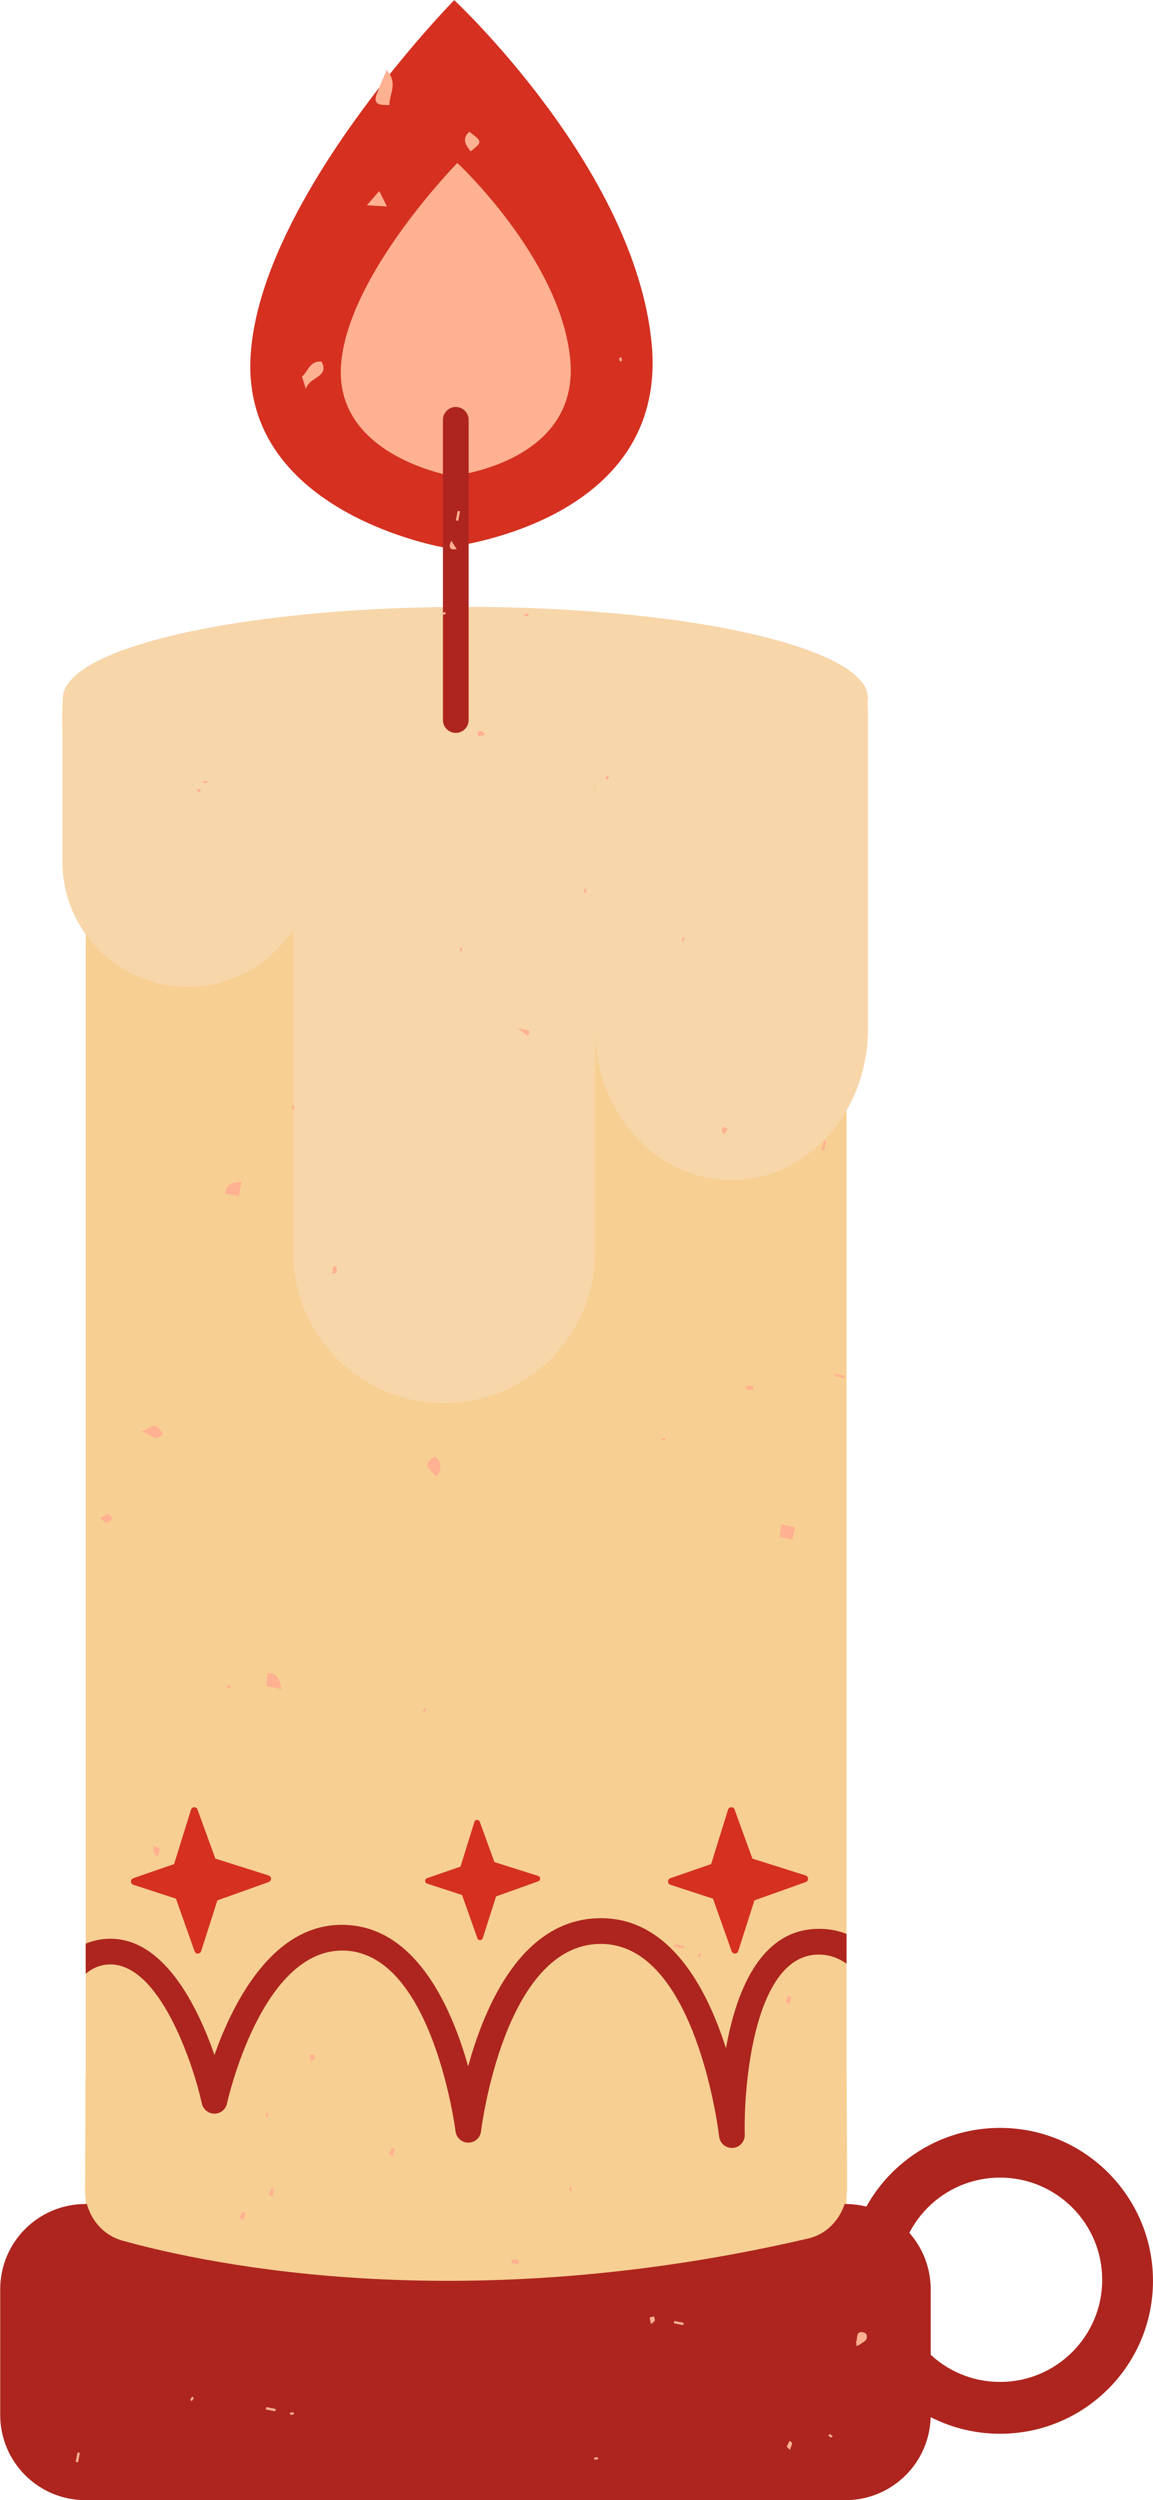
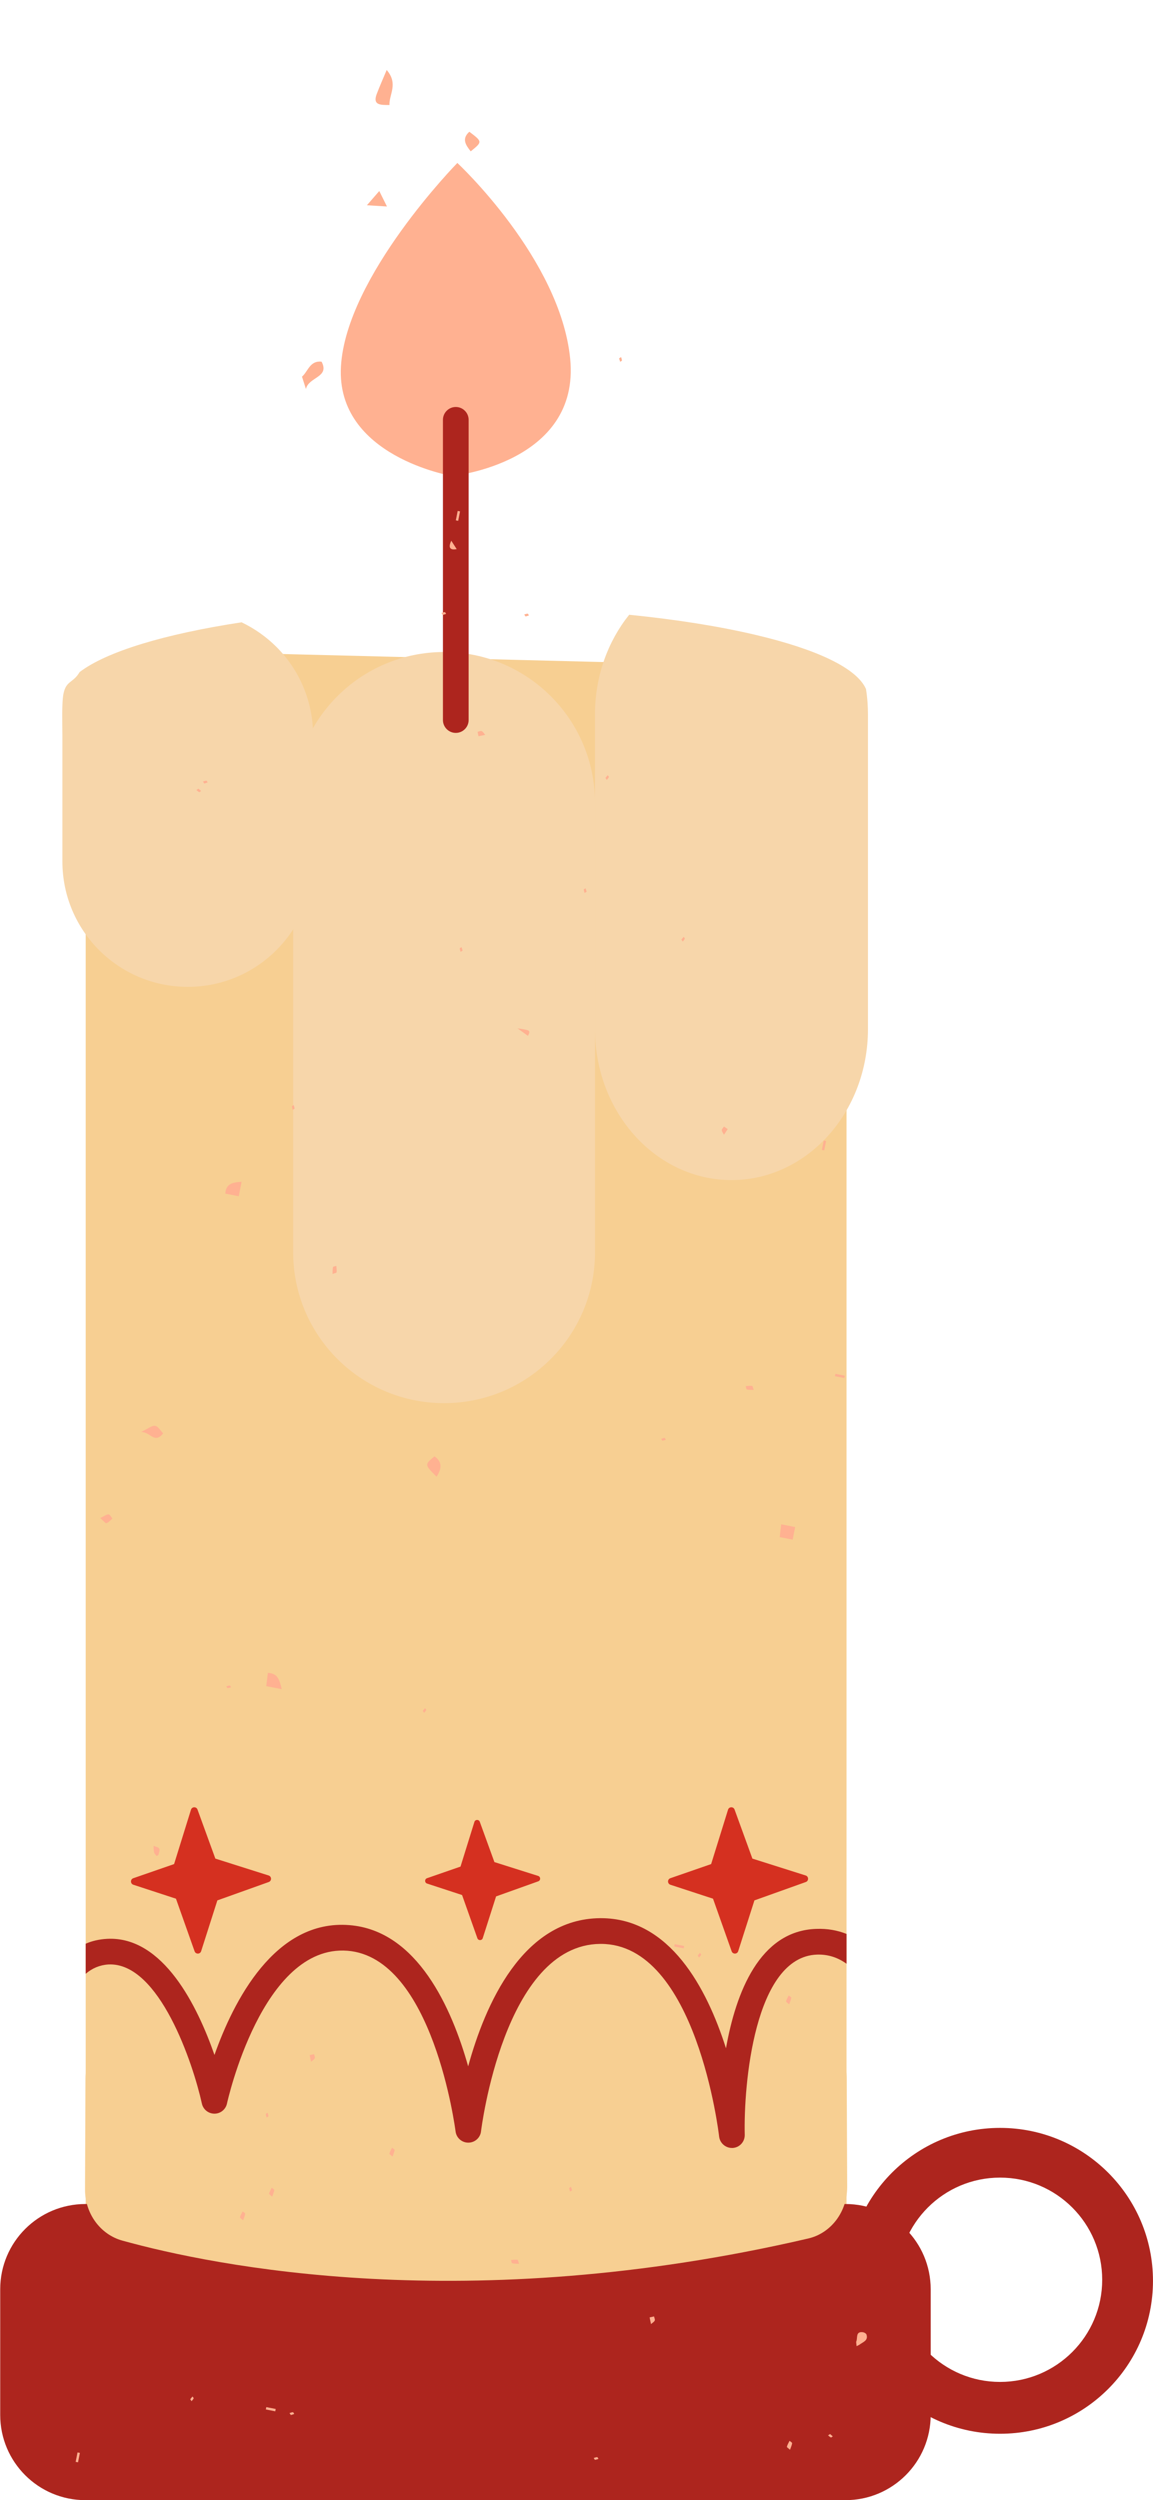
<svg xmlns="http://www.w3.org/2000/svg" fill="#000000" height="427.9" preserveAspectRatio="xMidYMid meet" version="1" viewBox="5.0 68.5 197.4 427.9" width="197.4" zoomAndPan="magnify">
  <g>
    <g id="change1_3">
-       <path d="M81.199,162.241c0,0-34.839-5.785-33.297-32.781c1.544-26.998,34.86-60.938,34.86-60.938 s30.832,28.678,33.791,58.623C119.639,158.385,81.199,162.241,81.199,162.241" fill="#d53020" />
-     </g>
+       </g>
    <g id="change2_1">
      <path d="M82.409,149.967c0,0-19.918-3.306-19.036-18.742c0.883-15.432,19.929-34.836,19.929-34.836 s17.626,16.395,19.317,33.514C104.383,147.762,82.409,149.967,82.409,149.967" fill="#ffb191" />
    </g>
    <g id="change3_2">
      <path d="M149.931,187.991v257.732c0,9.974-7.643,18.071-17.075,18.071H36.745 c-9.431,0-17.074-8.098-17.074-18.071V195.898c0-9.989,10.752-15.798,20.185-15.798l89.583,2.242 C138.87,182.342,149.931,184.148,149.931,187.991z" fill="#f7cf92" />
    </g>
    <g id="change4_2">
-       <path d="M153.601,187.989c0,0.25-0.029,0.5-0.073,0.734c-0.587,2.876-4.592,5.53-11.105,7.79 c-8.347,2.903-20.83,5.133-35.557,6.263c-5.134,0.397-10.532,0.659-16.135,0.763 c-1.981,0.044-4.005,0.073-6.044,0.073c-9.227,0-18.028-0.426-26.081-1.159 c-22.87-2.127-39.592-6.953-42.409-12.731c-0.278-0.573-0.425-1.145-0.425-1.732c0-1.556,1.012-3.051,2.861-4.458 c4.621-3.521,14.566-6.514,27.724-8.523c10.957-1.671,24.145-2.64,38.33-2.64 c6.879,0,13.525,0.219,19.788,0.66c2.832,0.19,5.575,0.409,8.244,0.69c8.201,0.82,15.579,2.01,21.711,3.462 c10.385,2.45,17.279,5.675,18.834,9.254C153.484,186.947,153.601,187.462,153.601,187.989" fill="#f7d6aa" />
-     </g>
+       </g>
    <g id="change5_1">
      <path d="M149.752,496.411H19.622c-8.056,0-14.586-6.53-14.586-14.587v-21.512 c0-8.056,6.53-14.587,14.586-14.587h130.131c8.056,0,14.586,6.531,14.586,14.587v21.512 C164.339,489.881,157.809,496.411,149.752,496.411" fill="#ad251e" />
    </g>
    <g id="change3_1">
      <path d="M25.937,451.986c15.688,4.347,59.044,13.222,117.451-0.362 c3.907-0.909,6.675-4.606,6.655-8.839l-0.079-18.504c-0.021-4.961-3.83-8.971-8.517-8.971H28.156 c-4.689,0-8.497,4.01-8.518,8.971l-0.082,18.938C19.54,447.344,22.168,450.94,25.937,451.986" fill="#f7cf92" />
    </g>
    <g id="change4_3">
      <path d="M58.602,194.387v21.562c0,11.85-9.604,21.455-21.453,21.455 c-11.861,0-21.466-9.605-21.466-21.455v-21.562c0-1.606-0.142-5.72,0.198-7.219 c0.48-2.215,1.635-1.746,2.752-3.641c4.621-3.514,14.566-6.518,27.726-8.518c2.226,1.065,4.238,2.49,5.963,4.206 C56.206,183.102,58.602,188.458,58.602,194.387" fill="#f7d6aa" />
    </g>
    <g id="change4_1">
      <path d="M81.031,308.653L81.031,308.653c-14.271,0-25.841-11.567-25.841-25.839v-76.88 c0-14.273,11.57-25.841,25.841-25.841c14.271,0,25.84,11.568,25.84,25.841v76.88 C106.871,297.086,95.303,308.653,81.031,308.653" fill="#f7d6aa" />
    </g>
    <g id="change4_4">
      <path d="M153.601,190.792v53.835c0,14.287-10.473,25.847-23.367,25.847 c-12.909,0-23.368-11.56-23.368-25.847v-53.835c0-6.557,2.201-12.527,5.853-17.074 c8.201,0.82,15.579,2.01,21.711,3.461c10.385,2.449,17.279,5.676,18.834,9.257 c0.118,0.748,0.206,1.509,0.264,2.288C153.572,189.412,153.601,190.102,153.601,190.792" fill="#f7d6aa" />
    </g>
    <g id="change5_3">
      <path d="M176.214,432.696c-14.459,0-26.171,11.721-26.171,26.18 c0,14.452,11.712,26.172,26.171,26.172c14.458,0,26.182-11.72,26.182-26.172 C202.396,444.417,190.672,432.696,176.214,432.696 M176.214,476.176c-9.653,0-17.482-7.826-17.482-17.48 c0-9.665,7.829-17.491,17.482-17.491s17.489,7.826,17.489,17.491C193.704,468.35,185.868,476.176,176.214,476.176" fill="#ad251e" />
    </g>
    <g id="change5_2">
      <path d="M83.033,193.938c-1.215,0-2.2-0.986-2.2-2.201v-51.379c0-1.215,0.985-2.201,2.2-2.201 s2.2,0.986,2.2,2.201v51.379C85.233,192.951,84.249,193.938,83.033,193.938z" fill="#ad251e" />
    </g>
    <g>
      <path d="M0 0H190.658V496.411H0z" fill="none" />
    </g>
    <g id="change1_4">
      <path d="M37.697,378.238l-2.892,9.306l-6.981,2.418c-0.537,0.185-0.529,0.945,0.009,1.12l7.293,2.387 l3.19,9.004c0.19,0.533,0.948,0.522,1.121-0.019l2.777-8.695l8.794-3.143c0.534-0.191,0.52-0.95-0.02-1.121 l-9.119-2.888l-3.054-8.395C38.624,377.68,37.865,377.697,37.697,378.238" fill="#d53020" />
    </g>
    <g id="change1_2">
      <path d="M129.643,378.238l-2.892,9.306l-6.98,2.418c-0.536,0.185-0.529,0.945,0.009,1.12l7.293,2.387 l3.19,9.004c0.19,0.533,0.948,0.522,1.121-0.019l2.778-8.695l8.794-3.143c0.533-0.191,0.518-0.95-0.021-1.121 l-9.12-2.888l-3.053-8.395C130.57,377.68,129.811,377.697,129.643,378.238" fill="#d53020" />
    </g>
    <g id="change1_1">
      <path d="M86.22,380.329l-2.377,7.644l-5.731,1.986c-0.44,0.151-0.436,0.774,0.007,0.92 l5.991,1.962l2.62,7.394c0.156,0.438,0.78,0.43,0.921-0.017l2.281-7.141l7.223-2.583 c0.439-0.157,0.429-0.779-0.016-0.922l-7.492-2.369l-2.505-6.898C86.981,379.871,86.357,379.885,86.22,380.329" fill="#d53020" />
    </g>
    <g id="change5_4">
      <path d="M149.931,399.5v5.106c-1.438-1.041-3.11-1.629-5.046-1.57 c-10.767,0.367-12.586,22.386-12.381,30.836c0.029,1.187-0.865,2.17-2.039,2.258h-0.161 c-1.1,0-2.053-0.835-2.186-1.95c-0.029-0.338-3.887-32.976-20.243-32.976h-0.088 c-16.502,0.117-20.39,31.758-20.434,32.08c-0.117,1.101-1.056,1.938-2.171,1.938c0,0,0,0-0.014,0 c-1.101,0-2.04-0.823-2.172-1.923c-0.044-0.309-3.843-29.778-18.526-30.923 c-14.596-1.1-20.552,25.877-20.61,26.156c-0.22,1.012-1.115,1.731-2.142,1.731 c-1.042,0-1.936-0.72-2.156-1.731c-1.482-6.762-7.277-24.204-15.975-23.808c-1.526,0.088-2.816,0.661-3.917,1.6 v-5.149c1.101-0.483,2.332-0.764,3.682-0.837c9.623-0.484,15.491,11.618,18.366,19.876 c3.212-9.109,10.327-23.249,23.089-22.222c11.661,0.909,17.558,14.271,20.345,24.173 c2.904-10.59,9.315-25.259,22.605-25.363h0.118c11.793,0,18.131,11.956,21.417,22.27 c1.687-9.521,5.75-20.112,15.446-20.435C146.66,398.563,148.391,398.884,149.931,399.5z" fill="#ad251e" />
    </g>
    <g fill="#ffb191" id="change2_2">
      <path d="M71.677,86.475c-0.074-1.84,1.563-3.615-0.473-5.999c-0.66,1.583-1.228,2.838-1.709,4.122 C68.783,86.503,70.098,86.473,71.677,86.475z" fill="inherit" />
      <path d="M60.057,130.405c-2.008-0.243-2.337,1.704-3.355,2.563c0.299,0.934,0.487,1.525,0.677,2.115 C57.81,133.013,61.497,133.111,60.057,130.405z" fill="inherit" />
      <path d="M140.71,332.016l0.422-2.157l-2.387-0.468c-0.101,0.88-0.186,1.612-0.252,2.191 L140.71,332.016z" fill="inherit" />
      <path d="M79.392,317.758c-1.721,1.414-1.721,1.414,0.352,3.487 C80.722,319.728,80.647,318.653,79.392,317.758z" fill="inherit" />
      <path d="M85.587,94.405c2.028-1.64,2.028-1.64-0.235-3.356 C83.992,92.269,84.75,93.341,85.587,94.405z" fill="inherit" />
      <path d="M50.863,354.817c-0.115,0.948-0.206,1.673-0.279,2.271l2.655,0.519 C52.835,355.911,52.519,354.904,50.863,354.817z" fill="inherit" />
      <path d="M43.57,272.791l2.307,0.451l0.484-2.474C44.723,270.865,43.694,271.131,43.57,272.791z" fill="inherit" />
      <path d="M32.943,313.831c-0.459-0.457-0.877-1.225-1.39-1.297c-0.562-0.074-1.211,0.493-2.388,1.046 C30.849,313.633,31.419,315.672,32.943,313.831z" fill="inherit" />
      <path d="M71.25,103.842c-0.55-1.106-0.879-1.77-1.315-2.649c-0.634,0.731-1.167,1.345-2.118,2.438 C69.222,103.718,70.005,103.767,71.25,103.842z" fill="inherit" />
      <path d="M153.347,468.069c-0.059-0.182-0.376-0.368-0.595-0.398 c-1.326-0.184-0.876,0.981-1.154,1.59c-0.046,0.099,0.011,0.242,0.054,0.795 c0.294-0.153,0.413-0.192,0.506-0.266C152.74,469.343,153.681,469.116,153.347,468.069z" fill="inherit" />
      <path d="M92.749,145.193c0.073-0.068-0.233-0.798-0.439-0.835c-0.381-0.072-0.814,0.141-1.537,0.309 c0.46,0.636,0.7,1.16,0.848,1.134C92.029,145.733,92.443,145.481,92.749,145.193z" fill="inherit" />
      <path d="M23.226,329.198c0.388-0.133,0.691-0.509,1.025-0.786c-0.225-0.259-0.459-0.735-0.671-0.728 c-0.391,0.018-0.766,0.324-1.424,0.642C22.725,328.809,23.064,329.257,23.226,329.198z" fill="inherit" />
      <path d="M31.815,386.162c0.111-0.073,0.293-0.13,0.317-0.225c0.083-0.348,0.267-0.797,0.125-1.038 c-0.153-0.264-0.631-0.33-0.967-0.484c0.024,0.382,0.002,0.78,0.092,1.149 C31.435,385.784,31.664,385.966,31.815,386.162z" fill="inherit" />
      <path d="M93.605,244.506c0.977,0.709,1.478,1.072,1.785,1.294 C95.842,244.833,95.842,244.833,93.605,244.506z" fill="inherit" />
      <path d="M82.266,161.047c-0.634,1.313-0.094,1.623,0.921,1.44 C82.909,162.053,82.593,161.555,82.266,161.047z" fill="inherit" />
      <path d="M121.085 400.8H121.495V402.443H121.085z" fill="inherit" transform="rotate(100.924 121.29 401.611)" />
      <path d="M116.973,464.967c-0.309,0.066-0.62,0.134-0.755,0.164c0.137,0.665,0.185,0.906,0.234,1.145 c0.22-0.193,0.52-0.353,0.641-0.6C117.178,465.498,117.022,465.207,116.973,464.967z" fill="inherit" />
      <path d="M148.575 303.182H148.985V304.825H148.575z" fill="inherit" transform="scale(-1) rotate(-78.942 -369.17 180.683)" />
-       <path d="M120.405 465.882H122.047V466.293H120.405z" fill="inherit" transform="rotate(11.068 121.15 465.996)" />
      <path d="M140.108,411.555c0.148-0.424,0.316-0.766,0.364-1.123c0.015-0.11-0.287-0.268-0.445-0.405 c-0.162,0.335-0.363,0.658-0.456,1.009C139.548,411.131,139.848,411.312,140.108,411.555z" fill="inherit" />
      <path d="M51.135 480.053H51.544V481.696H51.135z" fill="inherit" transform="rotate(-78.919 51.332 480.848)" />
      <path d="M140.172,486.258c-0.162,0.336-0.362,0.659-0.454,1.012 c-0.026,0.092,0.276,0.273,0.535,0.516c0.148-0.424,0.315-0.766,0.364-1.121 C140.632,486.552,140.33,486.394,140.172,486.258z" fill="inherit" />
      <path d="M58.773,420.076c-0.31,0.067-0.621,0.132-0.757,0.162c0.138,0.664,0.186,0.908,0.234,1.145 c0.225-0.196,0.521-0.355,0.643-0.602C58.976,420.606,58.822,420.315,58.773,420.076z" fill="inherit" />
      <path d="M51.518,442.938c-0.16,0.335-0.361,0.656-0.456,1.009c-0.024,0.095,0.277,0.275,0.536,0.519 c0.151-0.425,0.317-0.767,0.365-1.124C51.977,443.229,51.675,443.076,51.518,442.938z" fill="inherit" />
      <path d="M72.121,436.087c-0.161,0.333-0.36,0.658-0.457,1.007c-0.024,0.096,0.278,0.277,0.537,0.519 c0.149-0.424,0.315-0.766,0.365-1.123C72.579,436.378,72.277,436.225,72.121,436.087z" fill="inherit" />
      <path d="M46.538,446.988c-0.161,0.334-0.362,0.656-0.456,1.008c-0.025,0.095,0.278,0.275,0.536,0.519 c0.15-0.426,0.316-0.767,0.365-1.124C46.998,447.279,46.695,447.125,46.538,446.988z" fill="inherit" />
      <path d="M87.469,193.634c-0.174-0.087-0.467,0.07-0.707,0.117c0.066,0.31,0.135,0.619,0.162,0.757 c0.668-0.136,0.906-0.185,1.145-0.234C87.874,194.051,87.717,193.753,87.469,193.634z" fill="inherit" />
      <path d="M62.625,286.268c0.045-0.361-0.021-0.734-0.043-1.103c-0.196,0.066-0.536,0.095-0.565,0.206 c-0.089,0.348-0.064,0.727-0.087,1.177C62.263,286.419,62.611,286.365,62.625,286.268z" fill="inherit" />
      <path d="M82.578 156.593H84.222V157.004H82.578z" fill="inherit" transform="rotate(101.064 83.402 156.797)" />
      <path d="M17.512 488.859H19.155V489.27H17.512z" fill="inherit" transform="rotate(-78.913 18.34 489.088)" />
      <path d="M128.954,261.315c-0.136,0.204-0.389,0.415-0.378,0.61c0.019,0.272,0.236,0.531,0.368,0.798 c0.135-0.204,0.271-0.407,0.648-0.973C129.477,261.672,129.216,261.495,128.954,261.315z" fill="inherit" />
      <path d="M92.692,455.865c0.351,0.093,0.729,0.066,1.178,0.089c-0.126-0.332-0.182-0.683-0.278-0.692 c-0.36-0.047-0.735,0.018-1.105,0.04C92.555,455.499,92.585,455.84,92.692,455.865z" fill="inherit" />
      <path d="M132.868,306.304c0.35,0.092,0.727,0.065,1.176,0.087c-0.126-0.332-0.181-0.681-0.277-0.691 c-0.361-0.047-0.734,0.017-1.104,0.04C132.73,305.938,132.759,306.274,132.868,306.304z" fill="inherit" />
      <path d="M145.22 264.323H146.864V264.735H145.22z" fill="inherit" transform="scale(-1) rotate(-78.889 -321.56 177.52)" />
      <path d="M147.575,485.484c-0.157-0.132-0.312-0.264-0.462-0.391 c-0.129,0.088-0.237,0.158-0.345,0.231c0.164,0.125,0.31,0.281,0.492,0.36 C147.324,485.714,147.468,485.555,147.575,485.484z" fill="inherit" />
      <path d="M111.478,130.2c-0.003-0.197-0.088-0.392-0.146-0.589c-0.106,0.072-0.212,0.144-0.341,0.231 c0.06,0.188,0.121,0.381,0.184,0.574C111.283,130.346,111.482,130.272,111.478,130.2z" fill="inherit" />
      <path d="M50.96,430.699c-0.005-0.198-0.091-0.396-0.147-0.592c-0.104,0.072-0.306,0.146-0.304,0.217 c0.006,0.197,0.093,0.393,0.146,0.588C50.762,430.842,50.961,430.768,50.96,430.699z" fill="inherit" />
      <path d="M37.953,478.67c-0.131,0.156-0.26,0.314-0.386,0.465c0.087,0.129,0.157,0.236,0.229,0.343 c0.126-0.16,0.279-0.31,0.359-0.491C38.183,478.922,38.026,478.778,37.953,478.67z" fill="inherit" />
      <path d="M94.98,174.019c0.188-0.06,0.383-0.121,0.577-0.185c-0.073-0.107-0.148-0.305-0.217-0.305 c-0.198,0.007-0.394,0.092-0.591,0.146C94.821,173.785,94.894,173.891,94.98,174.019z" fill="inherit" />
      <path d="M84.018,230.611c-0.106,0.072-0.305,0.146-0.304,0.215c0.005,0.198,0.092,0.395,0.146,0.592 c0.106-0.072,0.214-0.145,0.343-0.231C84.144,230.999,84.081,230.807,84.018,230.611z" fill="inherit" />
      <path d="M106.87,489.498c0.197-0.006,0.394-0.095,0.589-0.147c-0.071-0.106-0.146-0.305-0.216-0.303 c-0.197,0.004-0.393,0.092-0.591,0.145C106.725,489.298,106.799,489.498,106.87,489.498z" fill="inherit" />
      <path d="M124.682,403.542c0.126-0.161,0.278-0.312,0.358-0.494c0.029-0.061-0.127-0.205-0.199-0.314 c-0.132,0.158-0.261,0.31-0.388,0.465C124.538,403.327,124.611,403.435,124.682,403.542z" fill="inherit" />
      <path d="M55.422,258.231c-0.002-0.198-0.089-0.394-0.144-0.591c-0.106,0.073-0.306,0.148-0.304,0.217 c0.004,0.197,0.092,0.395,0.146,0.59C55.227,258.376,55.427,258.301,55.422,258.231z" fill="inherit" />
      <path d="M102.76,442.793c-0.107,0.071-0.306,0.145-0.305,0.215c0.006,0.199,0.092,0.395,0.146,0.591 c0.107-0.069,0.214-0.144,0.344-0.23C102.886,443.182,102.822,442.987,102.76,442.793z" fill="inherit" />
      <path d="M44.342,356.982c-0.197,0.006-0.393,0.091-0.59,0.144c0.072,0.107,0.147,0.307,0.214,0.306 c0.198-0.006,0.394-0.093,0.59-0.147C44.486,357.179,44.411,356.979,44.342,356.982z" fill="inherit" />
      <path d="M118.418,315.067c0.196-0.003,0.394-0.092,0.588-0.146c-0.072-0.106-0.142-0.213-0.231-0.342 c-0.186,0.06-0.382,0.123-0.576,0.185C118.274,314.871,118.35,315.07,118.418,315.067z" fill="inherit" />
      <path d="M55.372,481.662c-0.072-0.105-0.146-0.306-0.215-0.304 c-0.199,0.007-0.394,0.091-0.591,0.145c0.072,0.108,0.145,0.216,0.231,0.346 C54.983,481.789,55.181,481.725,55.372,481.662z" fill="inherit" />
      <path d="M81.157,173.265c-0.199,0.006-0.395,0.091-0.591,0.147c0.072,0.106,0.144,0.213,0.231,0.341 c0.188-0.06,0.38-0.121,0.576-0.183C81.301,173.461,81.226,173.264,81.157,173.265z" fill="inherit" />
      <path d="M109.041,201.179c-0.13,0.154-0.261,0.311-0.388,0.463c0.087,0.128,0.158,0.234,0.23,0.343 c0.128-0.163,0.28-0.31,0.359-0.492C109.271,201.431,109.116,201.287,109.041,201.179z" fill="inherit" />
      <path d="M104.948,220.748c0.005,0.197,0.091,0.396,0.147,0.592c0.104-0.071,0.211-0.144,0.343-0.231 c-0.061-0.188-0.124-0.382-0.185-0.576C105.144,220.606,104.947,220.68,104.948,220.748z" fill="inherit" />
      <path d="M77.972,361.172c0.03-0.062-0.127-0.204-0.202-0.314c-0.129,0.157-0.259,0.314-0.387,0.464 c0.088,0.129,0.158,0.237,0.23,0.342C77.741,361.504,77.893,361.353,77.972,361.172z" fill="inherit" />
      <path d="M40.335,202.116c-0.196,0.006-0.395,0.091-0.589,0.147c0.07,0.104,0.142,0.213,0.229,0.341 c0.186-0.06,0.383-0.122,0.576-0.184C40.478,202.312,40.405,202.114,40.335,202.116z" fill="inherit" />
      <path d="M122.047,228.847c-0.133,0.155-0.261,0.314-0.39,0.464 c0.088,0.129,0.159,0.236,0.232,0.344c0.124-0.162,0.278-0.312,0.358-0.494 C122.274,229.098,122.119,228.954,122.047,228.847z" fill="inherit" />
      <path d="M39.43,203.874c-0.158-0.129-0.314-0.261-0.464-0.388c-0.129,0.087-0.237,0.16-0.343,0.231 c0.161,0.125,0.309,0.28,0.492,0.359C39.178,204.106,39.321,203.947,39.43,203.874z" fill="inherit" />
    </g>
  </g>
</svg>